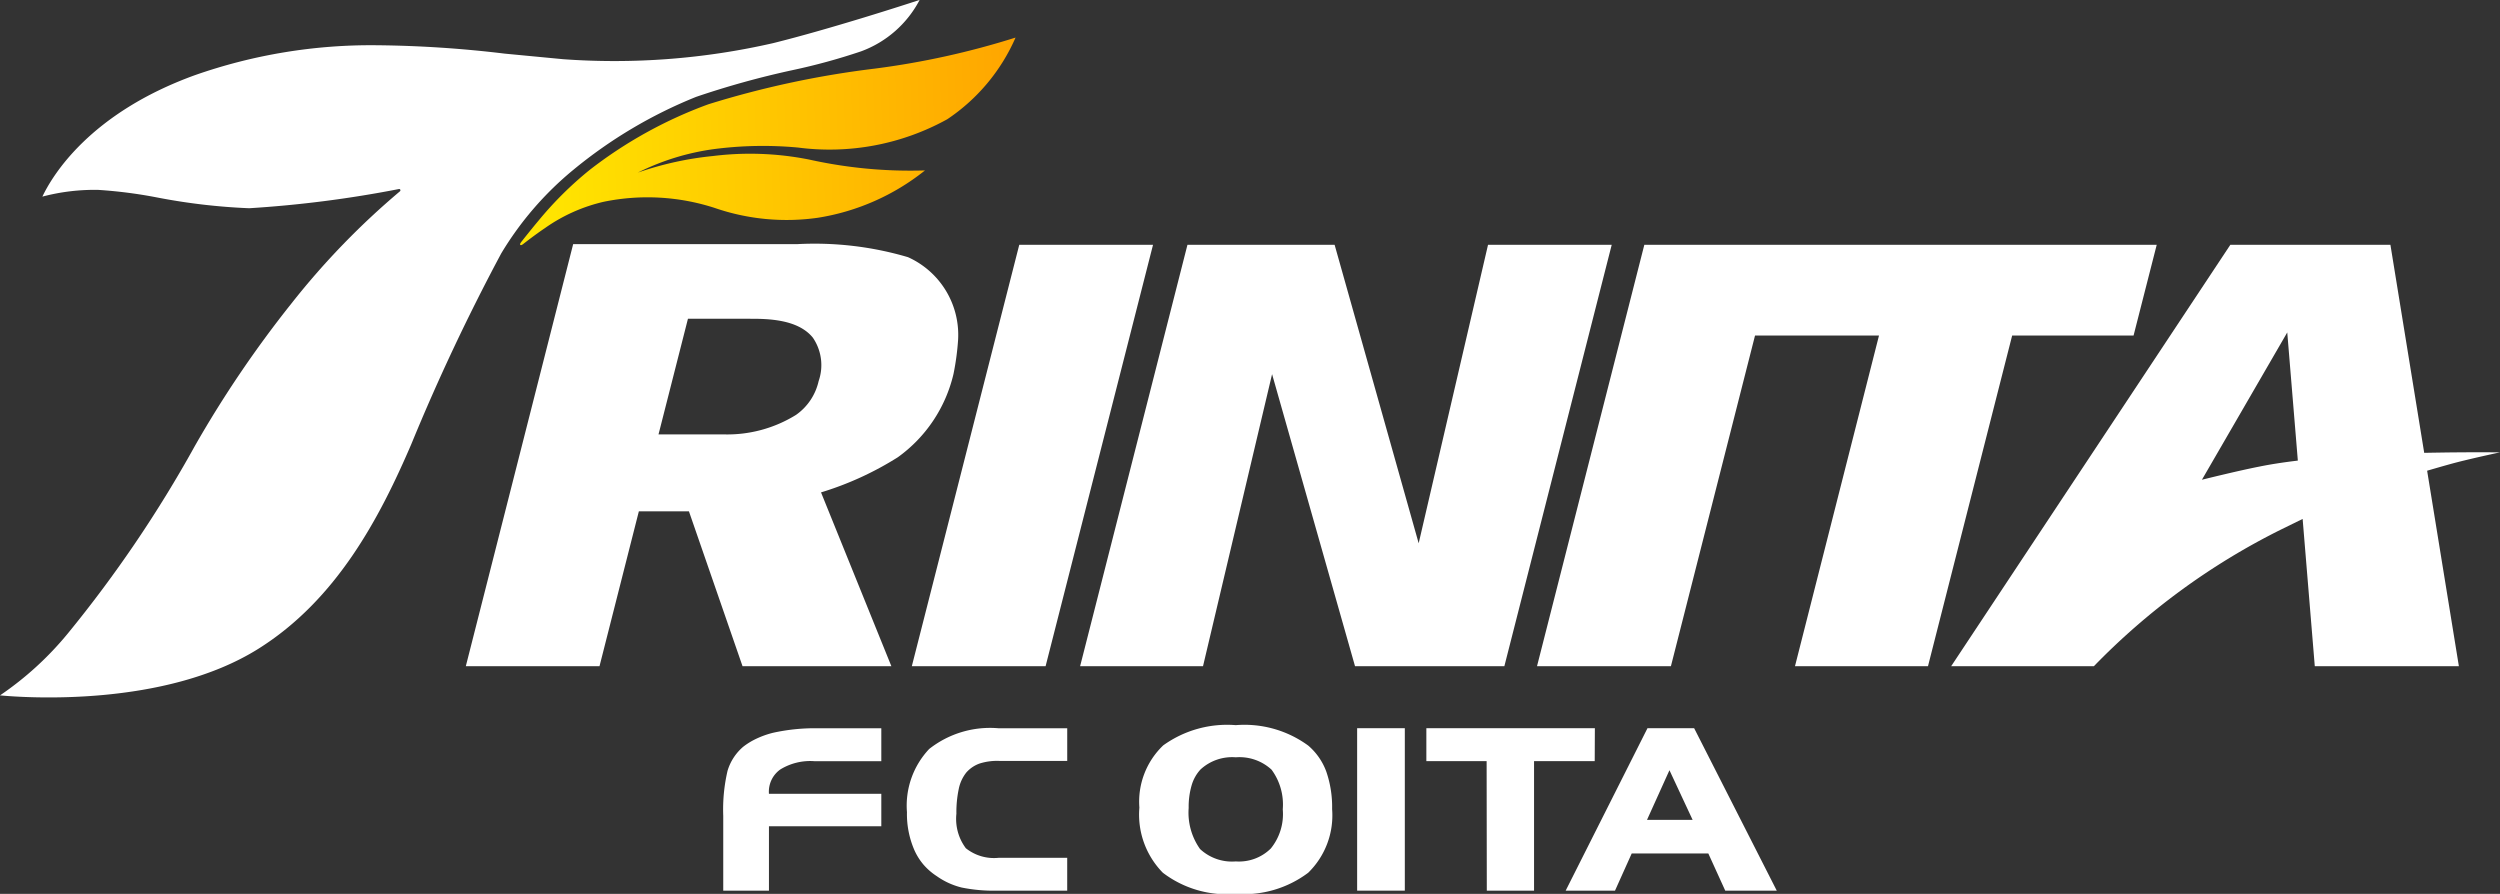
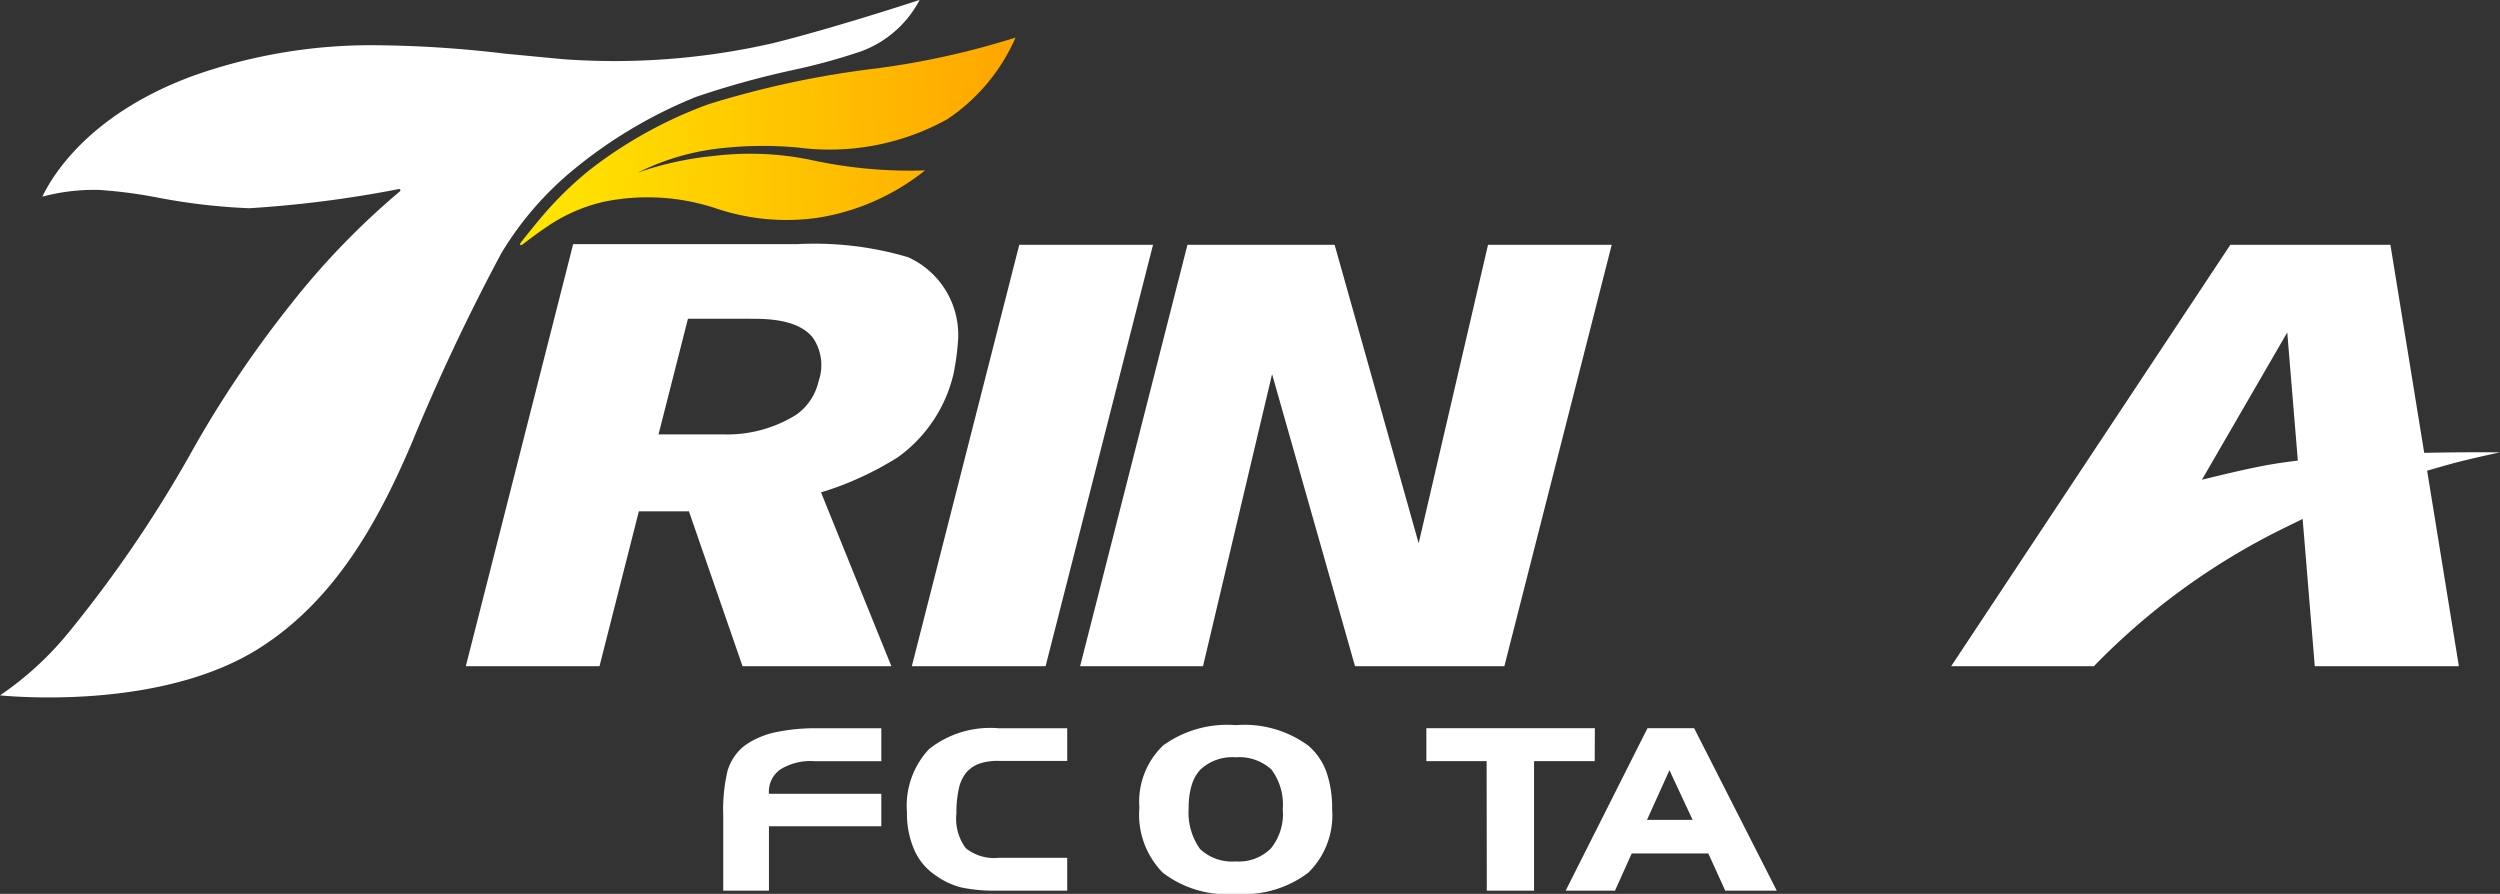
<svg xmlns="http://www.w3.org/2000/svg" width="128.581" height="45.975" viewBox="0 0 128.581 45.975">
  <rect x="0" y="0" width="128.581" height="45.975" fill="#333333" stroke="none" />
  <defs>
    <linearGradient id="a" x1="0.067" y1="0.74" x2="1.042" y2="0.727" gradientUnits="objectBoundingBox">
      <stop offset="0" stop-color="#ffe400" />
      <stop offset="1" stop-color="#ffa300" />
    </linearGradient>
  </defs>
  <g transform="translate(-881.086 -100.566)">
    <g transform="translate(881.086 100.565)">
      <g transform="translate(0 0)">
        <path d="M274.826,222.274a48.3,48.3,0,0,0-8.568,1.835,22.573,22.573,0,0,0-6.1,3.372,18.306,18.306,0,0,0-2.638,2.615c-.363.432-.868,1.068-.9,1.114s-.071.109-.03.134c.02.021.07.011.144-.048s.677-.525,1.132-.828a8.592,8.592,0,0,1,3.012-1.345,11.2,11.2,0,0,1,5.712.32,11.337,11.337,0,0,0,5.318.5,11.766,11.766,0,0,0,5.463-2.41l.026-.022a23.9,23.9,0,0,1-5.943-.556,15.543,15.543,0,0,0-4.973-.183,16.7,16.7,0,0,0-3.853.852,12.536,12.536,0,0,1,3.891-1.206,19.522,19.522,0,0,1,4.352-.083,12.516,12.516,0,0,0,7.675-1.457,9.739,9.739,0,0,0,3.511-4.2h0A41.484,41.484,0,0,1,274.826,222.274Z" transform="translate(-229.824 -218.745)" fill="url(#a)" />
      </g>
    </g>
    <g transform="translate(918.282 137.86)">
      <path d="M278.6,272.959h-5.779v3.311h-2.351v-3.851a8.755,8.755,0,0,1,.221-2.311,2.6,2.6,0,0,1,.808-1.24,3.587,3.587,0,0,1,.68-.415,4.586,4.586,0,0,1,.843-.3,9.9,9.9,0,0,1,2.327-.234H278.6v1.694h-3.424a2.939,2.939,0,0,0-1.771.424,1.4,1.4,0,0,0-.584,1.251H278.6Z" transform="translate(-270.468 -267.756)" fill="#fff" />
      <path d="M291.278,276.27H287.67a8.234,8.234,0,0,1-1.816-.159,3.782,3.782,0,0,1-1.286-.587,3.208,3.208,0,0,1-.674-.583,3.1,3.1,0,0,1-.474-.75,4.66,4.66,0,0,1-.384-1.957,4.244,4.244,0,0,1,1.144-3.251,5.059,5.059,0,0,1,3.552-1.066h3.547v1.68h-3.515a2.965,2.965,0,0,0-.992.135,1.642,1.642,0,0,0-.682.461,1.985,1.985,0,0,0-.388.836,5.8,5.8,0,0,0-.123,1.282,2.522,2.522,0,0,0,.484,1.776,2.319,2.319,0,0,0,1.7.493h3.515Z" transform="translate(-273.585 -267.756)" fill="#fff" />
      <path d="M308.848,272.024a4.119,4.119,0,0,1-1.23,3.272,5.5,5.5,0,0,1-3.723,1.087,5.421,5.421,0,0,1-3.753-1.087,4.264,4.264,0,0,1-1.207-3.35,4,4,0,0,1,1.226-3.2,5.622,5.622,0,0,1,3.733-1.041,5.556,5.556,0,0,1,3.723,1.049,3.206,3.206,0,0,1,.933,1.345A5.579,5.579,0,0,1,308.848,272.024Zm-2.538.013a3.027,3.027,0,0,0-.576-2.041,2.433,2.433,0,0,0-1.839-.637,2.4,2.4,0,0,0-1.816.626,2.028,2.028,0,0,0-.452.8,3.939,3.939,0,0,0-.157,1.178,3.232,3.232,0,0,0,.585,2.113,2.408,2.408,0,0,0,1.84.638,2.33,2.33,0,0,0,1.8-.665A2.808,2.808,0,0,0,306.31,272.036Z" transform="translate(-277.53 -267.703)" fill="#fff" />
-       <path d="M316.281,276.27h-2.452v-8.355h2.452Z" transform="translate(-281.224 -267.756)" fill="#fff" />
      <path d="M327.22,269.609H324.1v6.661h-2.43l-.009-6.661h-3.1v-1.694h8.667Z" transform="translate(-282.396 -267.756)" fill="#fff" />
      <path d="M338.95,276.27H336.3l-.87-1.912H331.49l-.859,1.912h-2.538l4.208-8.355h2.4Zm-4.328-3.641-1.191-2.553-1.154,2.553Z" transform="translate(-284.763 -267.756)" fill="#fff" />
    </g>
    <path d="M260.77,220.322a36.578,36.578,0,0,1-10.805.828l-3-.286a59.039,59.039,0,0,0-6.6-.432,27.393,27.393,0,0,0-9.343,1.54c-5.388,1.953-7.313,5.133-7.843,6.246a10.438,10.438,0,0,1,2.884-.346,24.012,24.012,0,0,1,3.021.39,31.523,31.523,0,0,0,4.732.553,59.232,59.232,0,0,0,7.7-.987.062.062,0,0,1,.073.038.049.049,0,0,1,.005.029.074.074,0,0,1-.027.052A39.456,39.456,0,0,0,236,233.7a57.5,57.5,0,0,0-4.971,7.33,64.735,64.735,0,0,1-6.541,9.656A16.494,16.494,0,0,1,221,253.87c1.27.119,8.474.626,13.294-2.4,4.027-2.529,6.233-6.734,7.858-10.515a106.76,106.76,0,0,1,4.63-9.821,16.664,16.664,0,0,1,3.713-4.3,24.007,24.007,0,0,1,6.309-3.747,44.865,44.865,0,0,1,4.935-1.37,31.7,31.7,0,0,0,3.545-.97A5.564,5.564,0,0,0,268.3,218.1C267.548,218.35,263.693,219.595,260.77,220.322Z" transform="translate(660.086 -117.539)" fill="#fff" />
    <path d="M288.895,234.848l-5.526,21.675h6.88l5.526-21.675Z" transform="translate(644.614 -121.692)" fill="#fff" />
    <path d="M315.859,234.848,312.292,250.2l-4.324-15.353H300.4l-5.521,21.675h6.321l3.552-15.02,4.266,15.02h7.681l5.522-21.675Z" transform="translate(641.76 -121.692)" fill="#fff" />
-     <path d="M331.652,234.848l-5.52,21.675h6.887l4.326-17.006h6.376L339.4,256.523h6.841l4.329-17.006h6.244l1.192-4.67Z" transform="translate(634.006 -121.692)" fill="#fff" />
    <path d="M258.384,234.806l-5.521,21.707h6.876l2.024-7.966h2.575l2.757,7.966h7.655l-3.618-8.939a16.266,16.266,0,0,0,3.951-1.808,7.332,7.332,0,0,0,2.863-4.285,13.188,13.188,0,0,0,.236-1.751,4.382,4.382,0,0,0-2.574-4.253,16.941,16.941,0,0,0-5.709-.671Zm5.888,3.9.016-.062h3.164c.866,0,2.48,0,3.263.976a2.5,2.5,0,0,1,.294,2.231,2.894,2.894,0,0,1-1.16,1.735,6.708,6.708,0,0,1-3.722,1.005h-3.354l.062-.239h0Z" transform="translate(652.181 -121.683)" fill="#fff" />
    <path d="M368.82,234.847l-14.36,21.676H361.8a35.29,35.29,0,0,1,9.6-7.017l1.137-.558.625,7.575h7.411l-1.633-10.055s1.1-.323,1.578-.444c.912-.232,2.168-.5,2.168-.5s-1.2-.01-2.043,0c-.562,0-1.853.025-1.853.025l-1.738-10.7Zm2.926,4.509.544,6.59-.078.011c-.7.085-1.347.185-1.908.3-1.132.222-2.947.675-2.947.675Z" transform="translate(626.979 -121.692)" fill="#fff" />
  </g>
</svg>